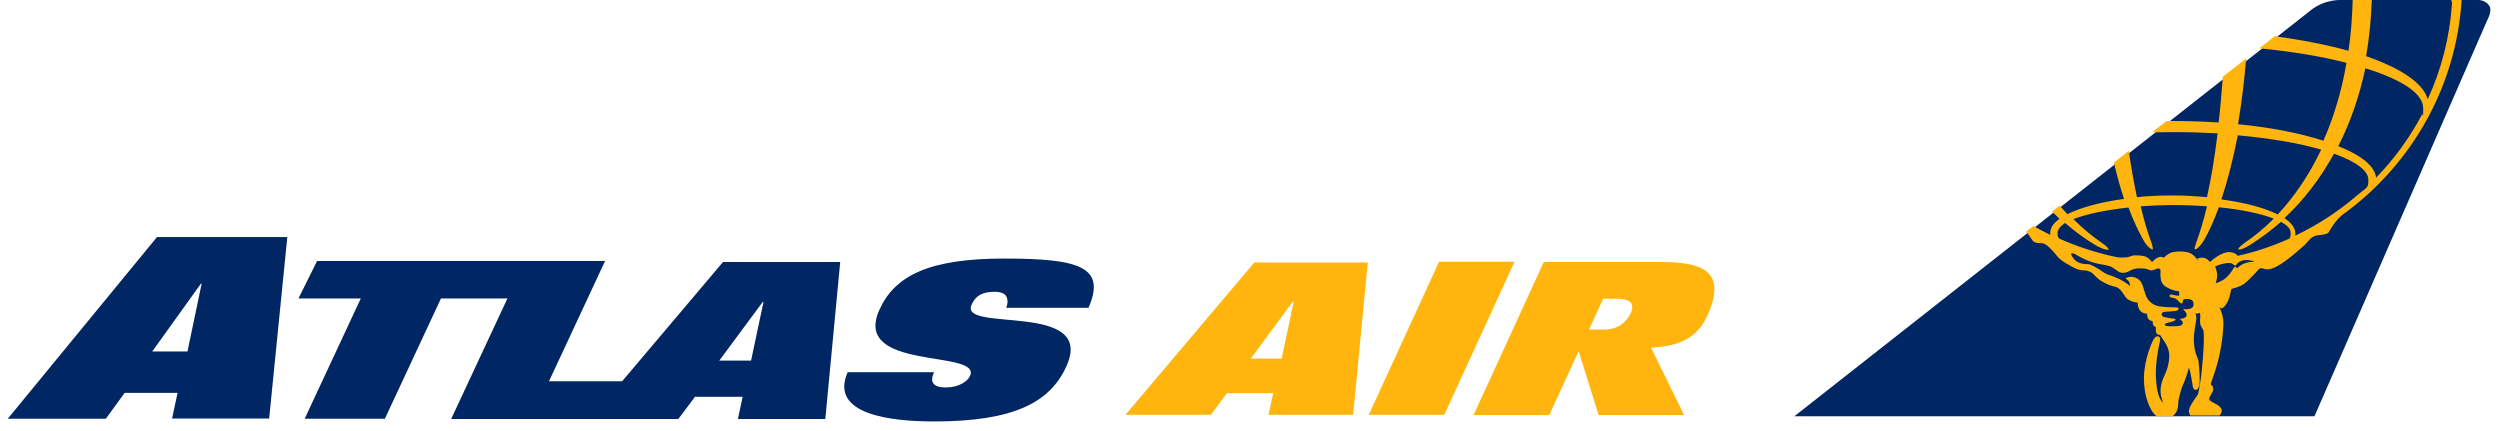
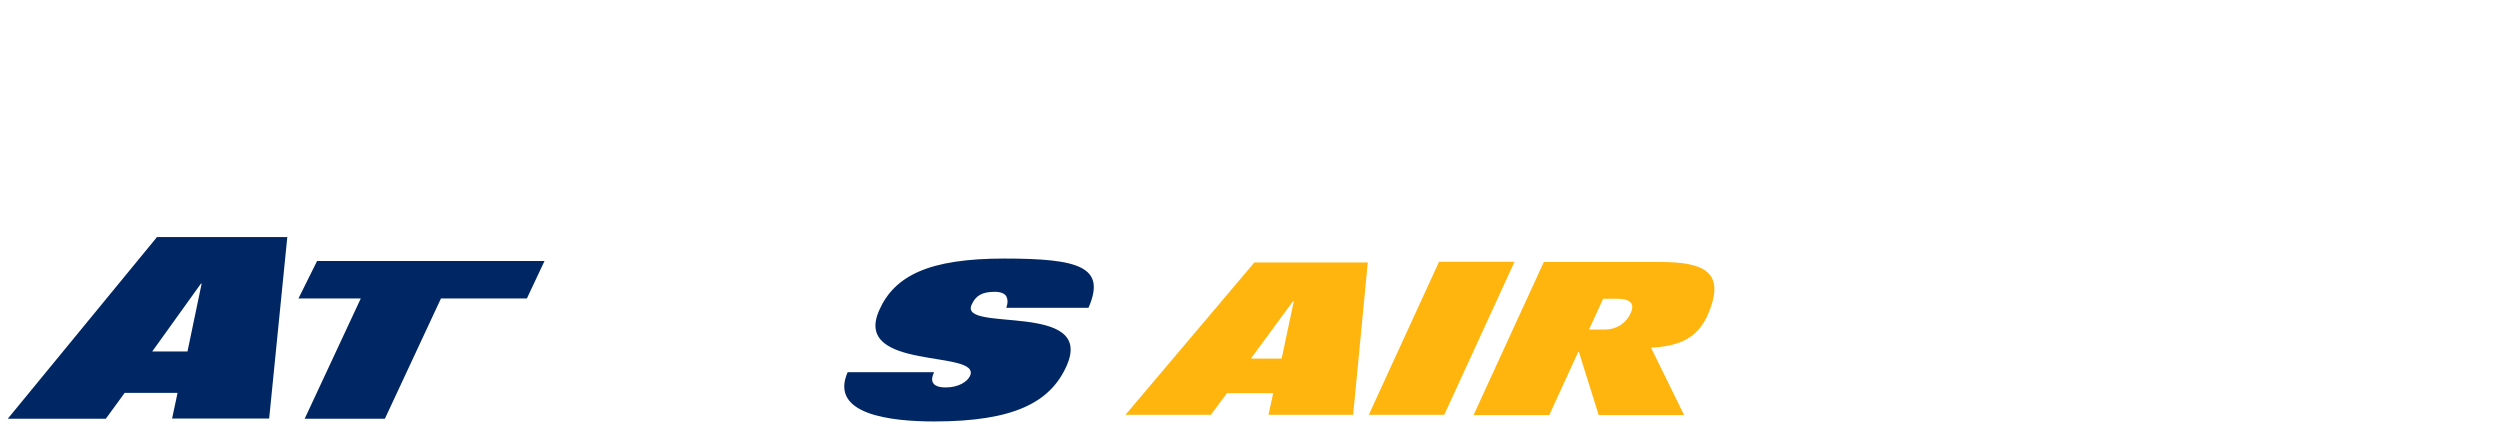
<svg xmlns="http://www.w3.org/2000/svg" width="174" height="30" viewBox="0 0 174 30" fill="none">
  <g id="Group 146">
    <path id="Vector" d="M100.158 18.218H105.411L100.521 28.87H95.268L100.158 18.218Z" fill="#FFB50D" />
    <path id="Vector_2" d="M114.915 24.204L117.213 28.887H111.269L109.886 24.479H109.852L107.83 28.887H102.56L107.45 18.235H115.589C118.63 18.235 120.047 18.955 118.958 21.683C118.163 23.707 116.677 24.084 114.897 24.204V24.239M110.577 22.935H111.666C112.617 22.935 113.221 22.403 113.498 21.786C113.843 21.031 113.325 20.791 112.53 20.791H111.58L110.595 22.935H110.577Z" fill="#FFB50D" />
    <path id="Vector_3" d="M22.069 18.166H37.898L36.671 20.773H30.692L26.787 29.145H21.205L25.111 20.773H20.773L22.069 18.166Z" fill="#002663" />
-     <path id="Vector_4" d="M36.533 18.166H42.114L38.209 26.537H43.393L42.166 29.162H31.401L36.533 18.166Z" fill="#002663" />
-     <path id="Vector_5" d="M50.322 18.235H58.479L57.442 29.162H51.359L51.688 27.618H48.37L47.212 29.162H41.078L50.322 18.235ZM50.081 25.096H52.275L53.139 21.014H53.087L50.063 25.096H50.081Z" fill="#002663" />
    <path id="Vector_6" d="M70.039 21.408C70.16 21.082 70.142 20.825 70.039 20.619C69.918 20.43 69.659 20.31 69.227 20.31C68.345 20.31 67.896 20.585 67.62 21.22C66.755 23.175 76.242 20.945 74.238 25.457C73.097 28.03 70.523 29.333 65.01 29.333C62.004 29.333 57.701 28.853 58.997 25.903H65.01C64.872 26.211 64.82 26.486 64.958 26.674C65.079 26.863 65.373 26.966 65.822 26.966C66.755 26.966 67.343 26.537 67.516 26.16C68.328 24.307 59.308 25.851 61.191 21.597C62.263 19.178 64.665 17.995 69.9 17.995C75.136 17.995 77.003 18.578 75.758 21.425H70.056L70.039 21.408Z" fill="#002663" />
    <path id="Vector_7" d="M87.284 18.269H95.198L94.179 28.87H88.286L88.615 27.361H85.4L84.277 28.87H78.333L87.301 18.269H87.284ZM87.059 24.959H89.202L90.049 20.962H89.997L87.059 24.959Z" fill="#FFB50D" />
    <path id="Vector_8" d="M10.924 16.502H19.996L18.734 29.128H11.978L12.358 27.343H8.677L7.364 29.145H0.539L10.924 16.502ZM10.595 24.462H13.049L14.034 19.744H13.982L10.595 24.462Z" fill="#002663" />
-     <path id="Vector_9" d="M173.321 0.532C173.148 0.103 172.716 0.017 172.544 -1.15696e-05H163.005C163.005 -1.15696e-05 161.83 -0.086 160.845 0.703C160.707 0.823 124.885 28.973 124.885 28.973H161.087L173.096 1.441C173.096 1.441 173.425 0.841 173.304 0.532H173.321Z" fill="#002663" />
-     <path id="Vector_10" d="M141.077 16.193C141.319 16.485 141.44 16.759 141.561 16.828C141.803 16.965 142.027 16.897 142.165 16.931C142.321 16.965 142.442 17.051 142.632 17.223C142.788 17.36 142.96 17.549 143.133 17.772C143.392 18.115 143.773 18.32 144.274 18.595C144.637 18.801 144.827 18.801 144.999 18.818C145.12 18.818 145.224 18.818 145.397 18.887C145.552 18.938 145.656 19.024 145.777 19.161C145.933 19.315 146.123 19.521 146.52 19.71C146.797 19.847 146.969 19.899 147.125 19.933C147.246 19.967 147.349 19.984 147.453 20.07C147.609 20.173 147.695 20.328 147.799 20.465C147.885 20.602 147.972 20.756 148.11 20.842C148.386 21.014 148.697 21.065 148.784 21.065C148.784 21.545 149.026 21.82 149.44 21.837C149.44 22.232 149.613 22.317 149.821 22.352C149.821 22.506 149.855 22.609 149.89 22.66C149.924 22.712 149.993 22.746 150.045 22.763V22.78C150.045 22.952 150.028 23.124 150.114 23.227C150.166 23.278 150.235 23.312 150.339 23.312C150.373 23.381 150.425 23.432 150.46 23.501C150.719 23.878 151.013 24.273 150.978 24.873C150.944 25.439 150.805 25.782 150.65 26.125C150.512 26.434 150.391 26.726 150.373 27.138C150.356 27.429 150.46 27.772 150.529 27.995C150.529 27.995 150.529 28.012 150.529 28.03C150.218 27.704 150.062 27.018 150.045 25.988C150.045 25.337 150.149 24.53 150.339 23.724C150.339 23.707 150.339 23.69 150.339 23.69C150.373 23.535 150.304 23.45 150.235 23.415C150.149 23.381 150.028 23.415 149.907 23.587C149.803 23.758 149.233 24.959 149.216 26.331C149.216 27.481 149.579 28.561 150.097 28.973H151.22C151.376 28.853 151.514 28.613 151.531 28.544C151.6 28.39 151.618 27.978 151.618 27.892C151.618 27.807 151.825 27.035 151.877 26.915C152.032 26.623 152.24 26.023 152.343 25.594C152.343 25.628 152.361 25.662 152.378 25.68C152.464 25.92 152.568 26.554 152.603 26.795C152.603 26.88 152.654 27.138 152.827 27.138C152.983 27.138 153.052 26.898 153.069 26.812C153.138 26.486 153.069 25.542 153.017 25.148C153 25.028 152.965 24.942 152.914 24.822C152.81 24.582 152.706 24.307 152.689 23.655C152.689 23.278 152.758 22.866 152.81 22.558C152.827 22.42 152.845 22.334 152.862 22.249C152.879 22.06 152.844 21.923 152.793 21.82C152.862 21.82 152.931 21.82 152.948 21.82C153 21.82 153.017 21.803 153.052 21.786C153.069 21.786 153.086 21.786 153.104 21.786C153.121 21.82 153.156 21.923 153.138 22.026C153.138 22.026 153.138 22.06 153.138 22.077C153.138 22.18 153.104 22.334 153.138 22.54C153.156 22.643 153.207 22.729 153.259 22.815C153.311 22.901 153.363 22.986 153.363 23.055C153.467 23.638 153.225 26.229 153.138 26.606C153.104 26.76 153.086 26.898 153.069 27.018C153.035 27.189 153.017 27.343 152.965 27.464C152.931 27.515 152.879 27.584 152.827 27.669C152.637 27.944 152.361 28.321 152.343 28.63C152.343 28.716 152.412 28.853 152.447 28.922H154.486C154.521 28.87 154.59 28.767 154.607 28.716C154.642 28.63 154.676 28.441 154.434 28.253C154.348 28.184 154.227 28.115 154.123 28.064C153.95 27.978 153.76 27.875 153.76 27.772C153.76 27.669 153.829 27.567 153.899 27.446C153.968 27.326 154.037 27.223 154.037 27.086C154.037 27.035 154.037 26.966 154.002 26.898C153.985 26.863 153.95 26.829 153.916 26.812C153.881 26.777 153.864 26.76 153.881 26.692C153.881 26.657 153.916 26.572 153.95 26.469C154.141 25.954 154.642 24.564 154.745 22.746C154.78 22.283 154.676 21.786 154.469 21.391C154.503 21.425 154.538 21.442 154.59 21.46C154.676 21.46 154.728 21.408 154.763 21.391C155.074 21.082 155.16 20.739 155.246 20.362C155.264 20.276 155.281 20.207 155.298 20.122C155.333 20.105 155.419 20.07 155.506 20.053C155.696 20.002 155.938 19.916 156.18 19.761C156.421 19.59 156.681 19.298 156.923 19.058C157.078 18.887 157.234 18.698 157.303 18.681C157.372 18.646 157.441 18.681 157.545 18.698C157.648 18.732 157.787 18.767 157.942 18.732C158.616 18.629 159.601 17.754 160.327 17.12C160.586 16.897 160.741 16.639 160.897 16.537C161.225 16.314 161.536 16.382 161.675 16.331C161.761 16.296 161.951 16.296 162.037 16.21C162.193 16.039 162.504 15.267 163.282 14.77C167.878 11.356 170.971 6.004 171.334 -0.051H170.591C170.626 0.034 170.643 0.12 170.66 0.223C170.505 2.59 169.917 4.855 168.967 6.913C168.673 5.798 167.118 4.752 164.681 3.911C164.906 2.659 165.027 1.338 165.079 -0.034H163.748C163.714 1.218 163.627 2.402 163.454 3.534C161.968 3.122 160.24 2.779 158.322 2.522C157.994 2.779 157.631 3.071 157.251 3.362C159.532 3.585 161.605 3.928 163.316 4.374C162.971 6.381 162.418 8.182 161.709 9.795C160.119 9.28 158.08 8.869 155.765 8.646C156.007 7.222 156.197 5.695 156.335 4.066C155.834 4.46 155.281 4.889 154.711 5.335C154.624 6.45 154.538 7.513 154.417 8.526C153.415 8.457 152.361 8.423 151.289 8.423C150.218 8.423 150.944 8.423 150.788 8.423C150.46 8.68 150.132 8.937 149.786 9.212C150.287 9.212 150.771 9.195 151.289 9.195C152.343 9.195 153.363 9.229 154.348 9.28C154.14 10.944 153.899 12.437 153.605 13.723C152.845 13.655 152.032 13.603 151.203 13.603C150.373 13.603 149.509 13.637 148.732 13.723C148.524 12.763 148.334 11.665 148.162 10.498C147.816 10.773 147.47 11.047 147.125 11.322C147.349 12.231 147.574 13.071 147.833 13.843C146.192 14.066 144.809 14.444 143.893 14.907C143.703 14.718 143.531 14.512 143.358 14.306C143.185 14.444 142.995 14.581 142.822 14.718C142.995 14.89 143.168 15.061 143.341 15.233C142.926 15.524 142.701 15.85 142.701 16.193C142.701 16.537 142.701 16.314 142.736 16.365C142.321 16.159 141.924 15.953 141.526 15.73C141.336 15.867 141.163 16.022 140.973 16.159L141.077 16.193ZM152.015 21.511C151.808 21.511 152.205 21.666 152.188 21.923C152.188 22.094 151.998 22.163 151.808 22.18C151.618 22.18 151.86 22.3 151.911 22.403C151.998 22.558 151.79 22.695 151.566 22.695C151.41 22.695 151.065 22.729 150.84 22.695C150.598 22.66 150.65 22.54 150.771 22.489C150.909 22.455 151.099 22.42 151.272 22.352C151.549 22.249 151.376 22.18 151.289 22.18C151.186 22.18 150.961 22.129 150.667 22.077C150.477 22.043 150.408 21.889 150.477 21.786C150.512 21.734 150.598 21.717 150.685 21.7C150.823 21.7 151.255 21.666 151.462 21.631C151.652 21.597 151.739 21.408 151.462 21.391C151.255 21.391 150.84 21.391 150.443 21.34C150.045 21.305 149.769 21.168 149.527 20.876C149.268 20.585 149.233 19.967 149.008 19.624C148.836 19.35 148.49 19.264 148.352 19.264C148.196 19.264 148.075 19.298 148.006 19.333C147.937 19.367 147.92 19.401 148.006 19.436C148.231 19.538 148.283 19.916 148.231 19.899C147.764 19.47 147.004 19.195 146.745 19.127C146.485 19.041 146.226 18.818 146.105 18.749C145.984 18.681 145.535 18.389 145.345 18.389C144.619 18.389 144.377 18.132 144.17 17.754C144.066 17.583 144.308 17.634 144.395 17.669C144.602 17.789 145.103 18.098 145.673 18.269C146.244 18.441 146.451 18.389 146.883 18.544C147.194 18.664 147.436 19.007 147.764 18.989C148.162 18.989 148.179 18.767 148.749 18.681C148.853 18.681 149.25 18.681 149.337 18.698C149.613 18.784 149.596 18.818 149.734 18.818C149.872 18.818 150.097 18.698 150.201 18.681C150.304 18.681 150.373 18.749 150.373 18.818C150.373 18.887 150.356 19.161 150.373 19.264C150.408 19.659 150.529 19.83 150.788 19.984C151.099 20.156 151.307 20.242 151.669 20.276V20.585C151.497 20.585 151.255 20.516 151.117 20.499C151.047 20.499 151.03 20.499 151.013 20.533C151.013 20.568 150.978 20.671 151.065 20.688C151.168 20.722 151.376 20.756 151.445 20.791C151.514 20.825 151.652 21.014 151.756 21.082C151.86 21.151 151.929 21.134 151.911 21.014C151.911 20.894 151.981 20.808 152.119 20.808C152.395 20.808 152.672 20.825 152.672 21.168C152.672 21.511 152.361 21.511 152.05 21.528L152.015 21.511ZM156.819 18.218C156.473 18.218 156.11 18.338 155.869 18.526C155.834 18.544 155.817 18.578 155.782 18.612C155.678 18.698 155.661 18.646 155.644 18.612C155.644 18.578 155.557 18.509 155.471 18.646C155.056 19.333 154.763 19.504 154.331 19.676C154.227 19.71 154.192 19.71 154.227 19.641C154.261 19.573 154.313 19.35 154.313 19.127C154.313 18.887 154.21 18.681 154.21 18.646C154.192 18.595 154.141 18.561 154.192 18.544C154.382 18.441 154.78 18.303 155.16 18.303C155.402 18.303 155.454 18.458 155.54 18.475C155.627 18.492 155.661 18.423 155.678 18.389C155.748 18.286 155.869 18.183 156.128 18.115C156.318 18.08 156.663 18.115 156.836 18.166C156.888 18.183 156.871 18.218 156.836 18.218H156.819ZM164.629 4.752C167.135 5.524 168.656 6.501 168.656 7.531C168.656 8.56 168.621 7.805 168.587 7.942C167.723 9.572 166.651 11.064 165.373 12.368C165.303 11.579 164.353 10.807 162.746 10.172C163.575 8.543 164.215 6.707 164.629 4.752ZM162.469 10.704C163.956 11.236 164.837 11.871 164.837 12.505C164.837 13.14 164.785 12.968 163.886 13.74C162.642 14.787 161.26 15.679 159.757 16.399C159.757 16.348 159.757 16.296 159.757 16.245C159.757 15.867 159.48 15.507 158.996 15.181C160.344 13.929 161.502 12.419 162.452 10.687L162.469 10.704ZM155.748 9.418C158.011 9.623 160.016 9.966 161.554 10.412C160.724 12.179 159.687 13.689 158.53 14.924C157.614 14.461 156.249 14.101 154.607 13.878C155.039 12.591 155.419 11.099 155.748 9.435V9.418ZM143.738 15.524C144.429 16.125 145.155 16.657 145.915 17.102C146.14 17.223 146.572 17.428 146.745 17.377C146.848 17.343 146.503 17.051 146.33 16.931C145.621 16.451 144.948 15.885 144.308 15.25C145.189 14.907 146.537 14.615 148.144 14.444C148.473 15.336 148.836 16.108 149.198 16.742C149.319 16.965 149.613 17.326 149.803 17.36C149.907 17.394 149.769 16.965 149.7 16.777C149.458 16.125 149.216 15.301 148.991 14.358C149.734 14.306 150.512 14.272 151.324 14.272C152.136 14.272 152.879 14.306 153.605 14.358C153.38 15.301 153.138 16.108 152.896 16.777C152.827 16.965 152.672 17.394 152.793 17.36C152.965 17.326 153.276 16.948 153.397 16.725C153.76 16.09 154.106 15.319 154.434 14.427C156.024 14.581 157.372 14.873 158.253 15.216C157.614 15.867 156.923 16.433 156.214 16.914C156.041 17.034 155.696 17.326 155.799 17.36C155.972 17.411 156.387 17.188 156.594 17.051C157.355 16.571 158.08 16.039 158.754 15.439C159.186 15.679 159.428 15.919 159.428 16.193C159.428 16.468 159.428 16.468 159.342 16.605C158.201 17.12 156.992 17.531 155.748 17.806C155.661 17.686 155.471 17.549 155.125 17.549C154.572 17.549 153.916 18.149 153.812 18.235C153.657 18.029 153.38 17.84 153.017 17.977L152.914 18.012L152.965 18.115C152.983 18.166 153.017 18.252 153.052 18.355C152.931 17.995 152.672 17.686 152.343 17.583C151.998 17.48 151.618 17.48 151.22 17.549C151.03 17.583 150.754 17.772 150.615 17.926C150.564 17.909 150.494 17.892 150.391 17.875C150.149 17.875 149.924 18.098 149.803 18.218L149.786 18.235C149.786 18.235 149.751 18.235 149.734 18.183C149.734 18.183 149.561 17.926 149.268 17.84C149.008 17.772 148.766 17.772 148.576 17.772C148.455 17.772 148.352 17.806 148.231 17.857C148.075 17.909 147.937 17.926 147.695 17.926C147.488 17.926 147.367 17.909 147.211 17.875C145.863 17.583 144.55 17.154 143.323 16.605C143.202 16.485 143.202 16.365 143.202 16.193C143.202 16.022 143.392 15.73 143.755 15.507L143.738 15.524Z" fill="#FFB50D" />
  </g>
</svg>